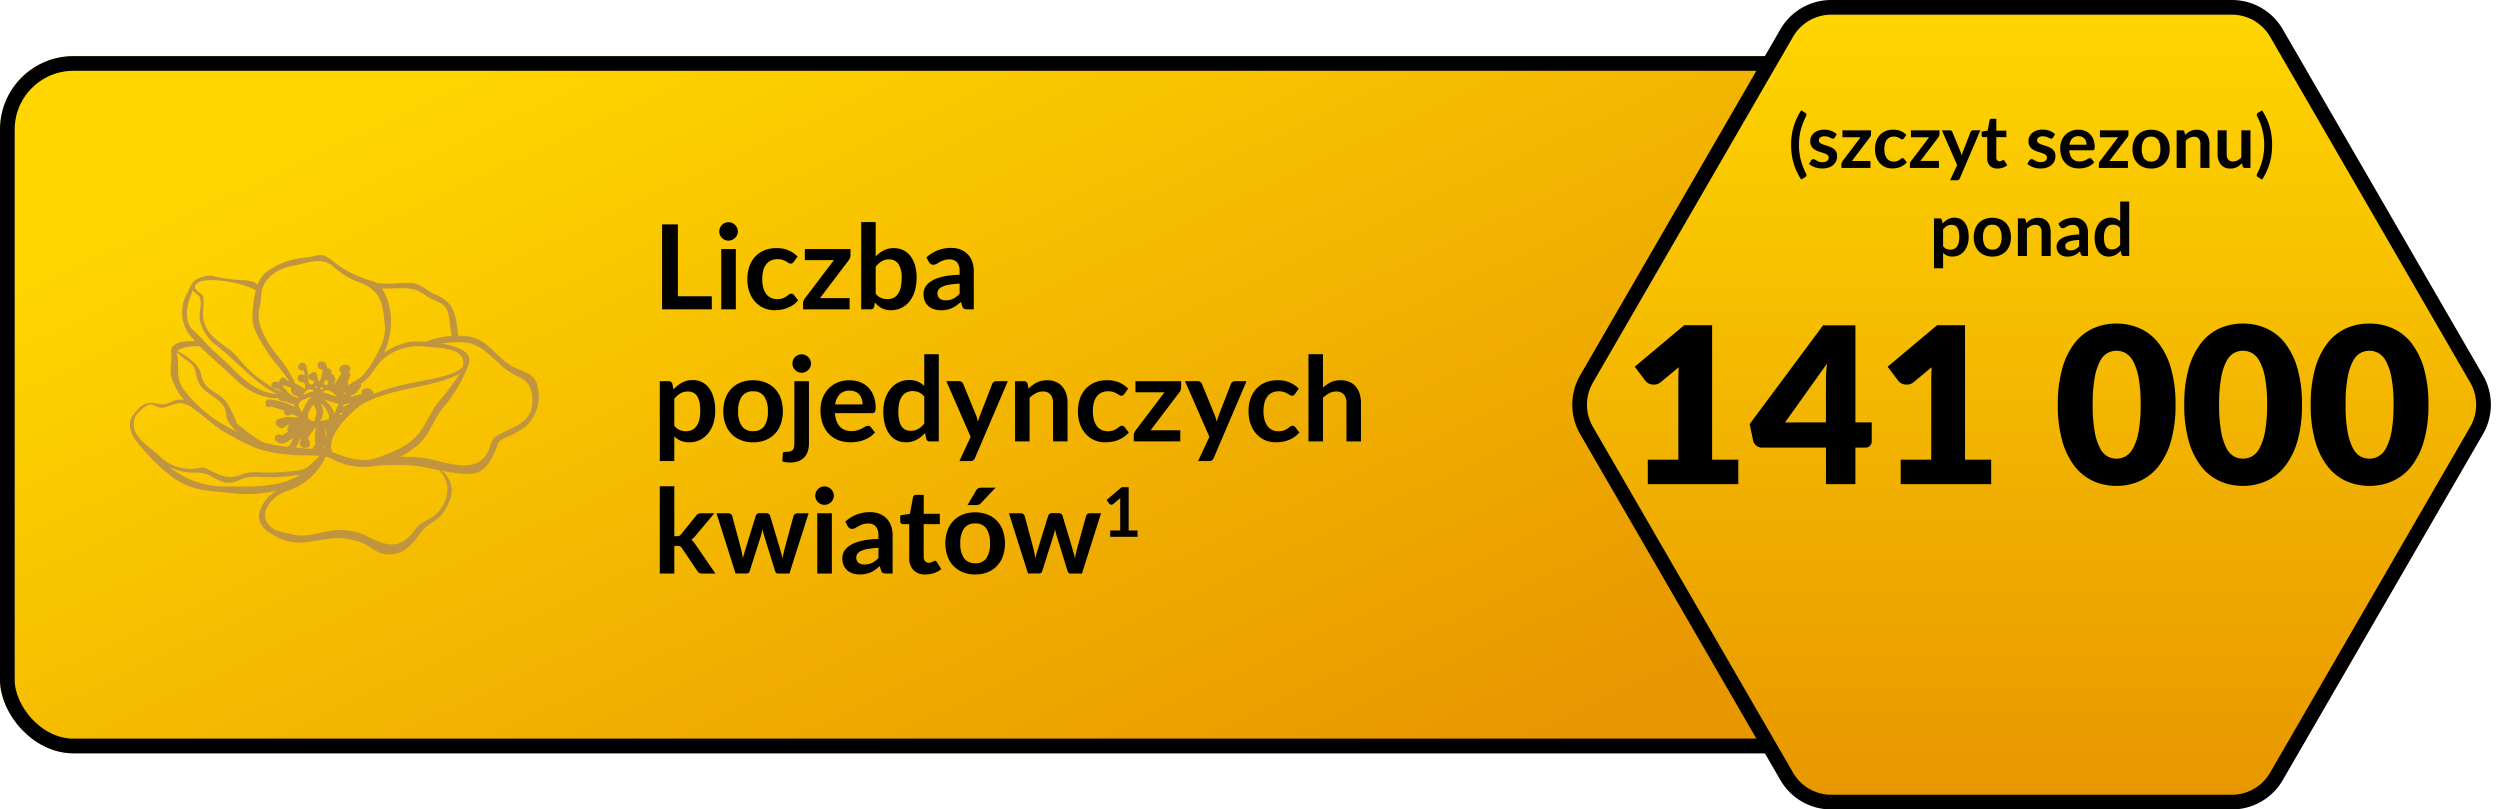
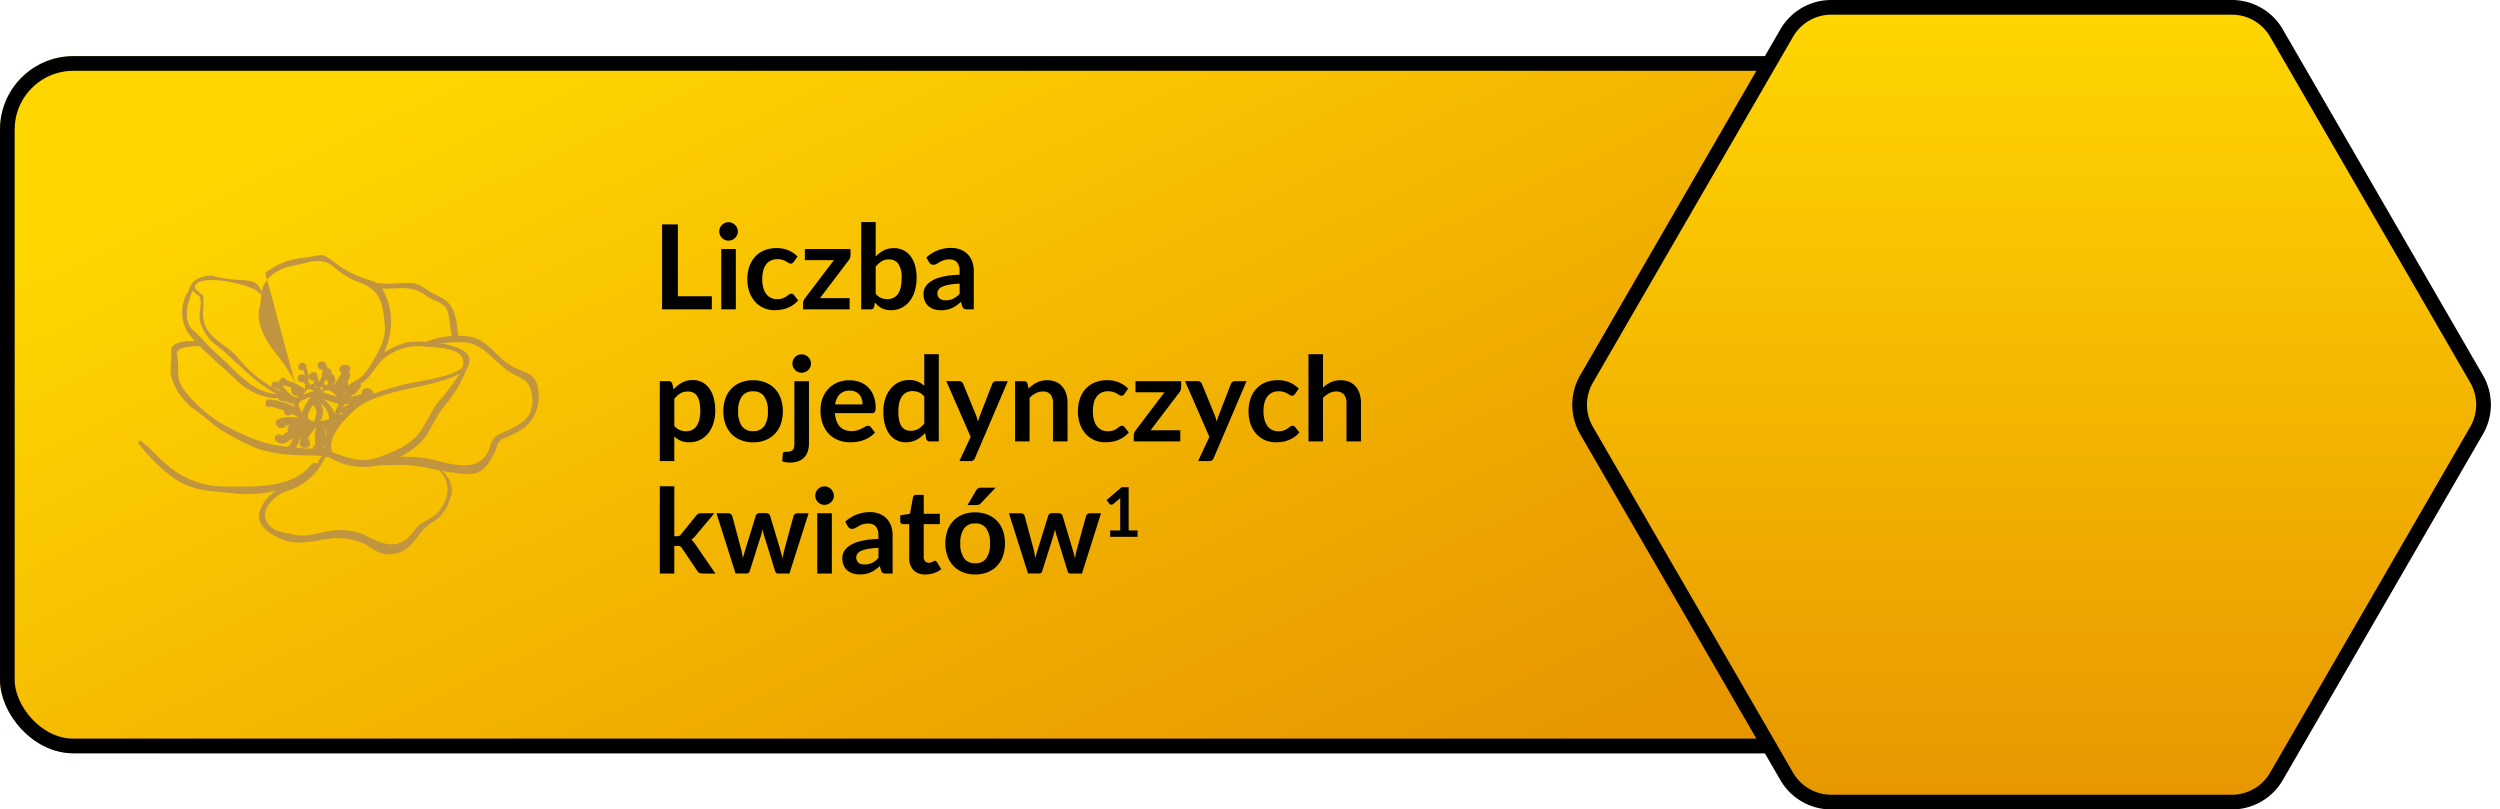
<svg xmlns="http://www.w3.org/2000/svg" width="340.657" height="110.296" viewBox="0 0 340.657 110.296">
  <linearGradient id="a" x1=".101" x2=".921" y1=".182" y2=".781" gradientUnits="objectBoundingBox">
    <stop offset="0" stop-color="#ffd600" />
    <stop offset="1" stop-color="#e79600" />
  </linearGradient>
  <linearGradient id="b" x1=".5" x2=".5" y1="0" y2="1" href="#a" />
  <clipPath id="c">
    <path d="M0 0h55.679v40.773H0z" />
  </clipPath>
  <g fill="url(#a)" stroke="#000" stroke-width="2" transform="translate(0 7.648)">
    <rect width="276" height="95" stroke="none" rx="10" />
    <rect width="274" height="93" x="1" y="1" fill="none" rx="9" />
  </g>
  <path d="M96.994 40.372v1.776h-6.776V30.58h2.152v9.792zm3.272-6.432v8.208h-1.984V33.94zm.272-2.392a1.1 1.1 0 0 1-.1.48 1.3 1.3 0 0 1-.68.66 1.2 1.2 0 0 1-.5.1 1.2 1.2 0 0 1-.484-.1 1.3 1.3 0 0 1-.4-.268 1.3 1.3 0 0 1-.264-.392 1.2 1.2 0 0 1-.1-.48 1.2 1.2 0 0 1 .1-.5 1.25 1.25 0 0 1 .664-.668 1.2 1.2 0 0 1 .484-.1 1.2 1.2 0 0 1 .5.1 1.3 1.3 0 0 1 .4.268 1.3 1.3 0 0 1 .276.4 1.2 1.2 0 0 1 .104.5m7.624 4.128a1 1 0 0 1-.172.176.4.4 0 0 1-.244.064.54.54 0 0 1-.3-.092q-.144-.092-.344-.208a2.6 2.6 0 0 0-.472-.208 2.2 2.2 0 0 0-.684-.092 2.1 2.1 0 0 0-.912.188 1.7 1.7 0 0 0-.652.54 2.4 2.4 0 0 0-.388.852 4.6 4.6 0 0 0-.128 1.132 4.4 4.4 0 0 0 .14 1.168 2.5 2.5 0 0 0 .4.86 1.74 1.74 0 0 0 .64.528 1.94 1.94 0 0 0 .848.18 2.1 2.1 0 0 0 .764-.116 2.4 2.4 0 0 0 .492-.256q.2-.14.348-.256a.53.53 0 0 1 .332-.116.4.4 0 0 1 .36.184l.568.72a3.6 3.6 0 0 1-.712.644 4 4 0 0 1-.8.416 4 4 0 0 1-.848.22 6 6 0 0 1-.868.064 3.6 3.6 0 0 1-1.432-.284 3.4 3.4 0 0 1-1.168-.828 4 4 0 0 1-.8-1.332 5.2 5.2 0 0 1-.292-1.8 5.2 5.2 0 0 1 .26-1.676 3.8 3.8 0 0 1 .764-1.336 3.5 3.5 0 0 1 1.248-.884 4.3 4.3 0 0 1 1.712-.32 4.1 4.1 0 0 1 1.612.3 3.9 3.9 0 0 1 1.244.848zm7.728-.92a1.2 1.2 0 0 1-.072.408.9.9 0 0 1-.192.328l-3.896 5.136h4.04v1.52h-6.34v-.824a1 1 0 0 1 .064-.324 1.3 1.3 0 0 1 .192-.356l3.944-5.196h-3.96V33.94h6.22zm3.432 5.264a1.95 1.95 0 0 0 .732.576 2.1 2.1 0 0 0 .836.168 2 2 0 0 0 .82-.164 1.56 1.56 0 0 0 .62-.512 2.5 2.5 0 0 0 .392-.888 5.4 5.4 0 0 0 .136-1.292 3.33 3.33 0 0 0-.448-1.96 1.5 1.5 0 0 0-1.288-.6 1.86 1.86 0 0 0-.992.26 3.3 3.3 0 0 0-.808.732zm0-5.072a4.1 4.1 0 0 1 1.1-.828 3 3 0 0 1 1.38-.308 2.9 2.9 0 0 1 1.284.28 2.75 2.75 0 0 1 .976.8 3.8 3.8 0 0 1 .62 1.268 6 6 0 0 1 .216 1.672 6.2 6.2 0 0 1-.248 1.816 4.2 4.2 0 0 1-.708 1.4 3.16 3.16 0 0 1-2.548 1.22 3 3 0 0 1-.7-.076 2.6 2.6 0 0 1-.576-.212 2.3 2.3 0 0 1-.484-.332 4 4 0 0 1-.42-.436l-.088.552a.5.5 0 0 1-.164.3.5.5 0 0 1-.312.084h-1.3V30.26h1.976zm11.44 3.7a11 11 0 0 0-1.44.148 3.8 3.8 0 0 0-.936.276 1.23 1.23 0 0 0-.5.392.97.97 0 0 0 .156 1.232 1.34 1.34 0 0 0 .8.224 2.35 2.35 0 0 0 1.052-.22 3.1 3.1 0 0 0 .868-.668zm-4.532-3.564a4.87 4.87 0 0 1 3.408-1.3 3.3 3.3 0 0 1 1.292.24 2.7 2.7 0 0 1 .96.656 2.8 2.8 0 0 1 .6 1 3.9 3.9 0 0 1 .2 1.28v5.188h-.9a.9.9 0 0 1-.432-.084.58.58 0 0 1-.24-.34l-.176-.592a7 7 0 0 1-.608.492 3.6 3.6 0 0 1-.616.356 3.3 3.3 0 0 1-.684.22 4 4 0 0 1-.8.076 3.2 3.2 0 0 1-.96-.14 2.1 2.1 0 0 1-.76-.42 1.9 1.9 0 0 1-.5-.7 2.5 2.5 0 0 1-.176-.968 2 2 0 0 1 .1-.62 1.8 1.8 0 0 1 .34-.588 2.8 2.8 0 0 1 .612-.528 4 4 0 0 1 .924-.432 8 8 0 0 1 1.276-.3 13 13 0 0 1 1.664-.14v-.48a1.8 1.8 0 0 0-.344-1.212 1.29 1.29 0 0 0-1.016-.4 2.4 2.4 0 0 0-.8.112 3.3 3.3 0 0 0-.556.252l-.436.252a.86.86 0 0 1-.436.112.57.57 0 0 1-.352-.108.9.9 0 0 1-.232-.252zM91.882 58.02a1.95 1.95 0 0 0 .732.576 2.2 2.2 0 0 0 .86.168 1.9 1.9 0 0 0 .808-.168 1.6 1.6 0 0 0 .612-.512 2.5 2.5 0 0 0 .388-.868 5 5 0 0 0 .136-1.236 5.5 5.5 0 0 0-.116-1.22 2.4 2.4 0 0 0-.332-.812 1.3 1.3 0 0 0-.524-.456 1.6 1.6 0 0 0-.7-.144 2 2 0 0 0-1.048.26 3.2 3.2 0 0 0-.816.732zm-.1-4.96a4.3 4.3 0 0 1 1.144-.92 3.1 3.1 0 0 1 1.5-.352 2.7 2.7 0 0 1 1.228.28 2.76 2.76 0 0 1 .96.812 3.9 3.9 0 0 1 .624 1.312 6.6 6.6 0 0 1 .22 1.788 5.6 5.6 0 0 1-.248 1.7 4.2 4.2 0 0 1-.708 1.36 3.3 3.3 0 0 1-1.112.9 3.24 3.24 0 0 1-1.46.328 2.9 2.9 0 0 1-1.176-.212 2.9 2.9 0 0 1-.872-.588v3.36h-1.976V51.94h1.208a.485.485 0 0 1 .5.36zm10.848-1.248a4.5 4.5 0 0 1 1.66.3 3.6 3.6 0 0 1 1.28.84 3.7 3.7 0 0 1 .82 1.328 5.5 5.5 0 0 1 0 3.512 3.8 3.8 0 0 1-.82 1.336 3.6 3.6 0 0 1-1.28.848 4.5 4.5 0 0 1-1.66.3 4.5 4.5 0 0 1-1.672-.3 3.6 3.6 0 0 1-1.284-.848 3.8 3.8 0 0 1-.824-1.336 5.43 5.43 0 0 1 0-3.512 3.7 3.7 0 0 1 .82-1.332 3.6 3.6 0 0 1 1.284-.84 4.5 4.5 0 0 1 1.676-.296m0 6.936a1.74 1.74 0 0 0 1.516-.688 3.45 3.45 0 0 0 .484-2.012 3.5 3.5 0 0 0-.492-2.024 1.73 1.73 0 0 0-1.516-.7 1.77 1.77 0 0 0-1.54.7 3.45 3.45 0 0 0-.5 2.02 3.4 3.4 0 0 0 .5 2.012 1.77 1.77 0 0 0 1.548.692m7.6-6.808v8.488a3.5 3.5 0 0 1-.14 1.008 2.2 2.2 0 0 1-.448.828 2.1 2.1 0 0 1-.808.56 3.2 3.2 0 0 1-1.22.2 3.5 3.5 0 0 1-.52-.036 3.3 3.3 0 0 1-.5-.116l.072-1.064a.24.24 0 0 1 .128-.2 1.2 1.2 0 0 1 .4-.044 1.8 1.8 0 0 0 .5-.06.7.7 0 0 0 .324-.192.8.8 0 0 0 .172-.348 2.3 2.3 0 0 0 .052-.536V51.94zm.272-2.392a1.1 1.1 0 0 1-.1.48 1.3 1.3 0 0 1-.684.66 1.3 1.3 0 0 1-.5.1 1.2 1.2 0 0 1-.48-.1 1.3 1.3 0 0 1-.66-.66 1.2 1.2 0 0 1-.1-.48 1.2 1.2 0 0 1 .1-.5 1.3 1.3 0 0 1 .268-.4 1.3 1.3 0 0 1 .392-.268 1.2 1.2 0 0 1 .48-.1 1.3 1.3 0 0 1 .5.1 1.3 1.3 0 0 1 .408.268 1.3 1.3 0 0 1 .276.4 1.2 1.2 0 0 1 .104.5zm7.032 5.552a2.4 2.4 0 0 0-.108-.724 1.7 1.7 0 0 0-.324-.6 1.5 1.5 0 0 0-.548-.4 1.9 1.9 0 0 0-.772-.148 1.83 1.83 0 0 0-1.348.488 2.4 2.4 0 0 0-.628 1.384zm-3.764 1.192a3.9 3.9 0 0 0 .224 1.092 2.2 2.2 0 0 0 .464.76 1.8 1.8 0 0 0 .684.448 2.5 2.5 0 0 0 .876.148 2.7 2.7 0 0 0 .828-.112 4 4 0 0 0 .608-.248q.26-.136.456-.248a.77.77 0 0 1 .38-.112.41.41 0 0 1 .368.184l.568.72a3.3 3.3 0 0 1-.736.644 4 4 0 0 1-.852.416 4.7 4.7 0 0 1-.9.22 6.5 6.5 0 0 1-.892.064 4.4 4.4 0 0 1-1.592-.284 3.6 3.6 0 0 1-1.284-.836 3.9 3.9 0 0 1-.856-1.376 5.3 5.3 0 0 1-.312-1.9 4.5 4.5 0 0 1 .272-1.58 3.8 3.8 0 0 1 .78-1.288 3.7 3.7 0 0 1 1.24-.868 4.1 4.1 0 0 1 1.652-.32 4 4 0 0 1 1.432.248 3.1 3.1 0 0 1 1.128.724 3.4 3.4 0 0 1 .74 1.168 4.4 4.4 0 0 1 .268 1.58 1.3 1.3 0 0 1-.1.6.4.4 0 0 1-.368.156zm12.176-2.256a1.95 1.95 0 0 0-.732-.576 2.2 2.2 0 0 0-.852-.168 1.9 1.9 0 0 0-.808.168 1.6 1.6 0 0 0-.616.508 2.4 2.4 0 0 0-.392.864 5 5 0 0 0-.136 1.236 5.5 5.5 0 0 0 .116 1.22 2.4 2.4 0 0 0 .332.816 1.26 1.26 0 0 0 .528.456 1.7 1.7 0 0 0 .7.14 2 2 0 0 0 1.044-.252 3.1 3.1 0 0 0 .816-.728zm1.976-5.776v11.888h-1.208a.465.465 0 0 1-.5-.36l-.168-.792a4.1 4.1 0 0 1-1.14.92 3.1 3.1 0 0 1-1.5.352 2.7 2.7 0 0 1-1.232-.28 2.75 2.75 0 0 1-.964-.812 3.9 3.9 0 0 1-.624-1.316 6.7 6.7 0 0 1-.22-1.792 5.6 5.6 0 0 1 .248-1.7 4.1 4.1 0 0 1 .712-1.36 3.3 3.3 0 0 1 1.112-.9 3.2 3.2 0 0 1 1.456-.324 2.9 2.9 0 0 1 1.176.216 3 3 0 0 1 .872.584V48.26zm9.408 3.68-4.472 10.464a.76.76 0 0 1-.228.316.7.7 0 0 1-.428.108h-1.472l1.536-3.3-3.32-7.592h1.736a.55.55 0 0 1 .364.112.7.7 0 0 1 .2.256l1.744 4.256a4 4 0 0 1 .148.432q.06.216.116.44l.144-.444q.072-.22.16-.436l1.648-4.248a.6.6 0 0 1 .212-.264.56.56 0 0 1 .332-.1zm2.832 1.008a5 5 0 0 1 .524-.46 3.3 3.3 0 0 1 .584-.36 3.3 3.3 0 0 1 .66-.232 3.3 3.3 0 0 1 .768-.084 2.9 2.9 0 0 1 1.192.228 2.36 2.36 0 0 1 .868.64 2.8 2.8 0 0 1 .528.984 4.2 4.2 0 0 1 .18 1.26v5.224h-1.976v-5.224a1.77 1.77 0 0 0-.344-1.164 1.29 1.29 0 0 0-1.048-.412 2.06 2.06 0 0 0-.96.232 3.4 3.4 0 0 0-.848.632v5.936h-1.976V51.94h1.208a.485.485 0 0 1 .5.36zm13.056.728a1 1 0 0 1-.172.176.4.4 0 0 1-.244.064.54.54 0 0 1-.3-.092q-.144-.092-.344-.208a2.6 2.6 0 0 0-.476-.208 2.2 2.2 0 0 0-.684-.092 2.1 2.1 0 0 0-.912.188 1.7 1.7 0 0 0-.652.54 2.4 2.4 0 0 0-.388.852 4.6 4.6 0 0 0-.128 1.132 4.4 4.4 0 0 0 .14 1.168 2.5 2.5 0 0 0 .4.86 1.74 1.74 0 0 0 .64.528 1.94 1.94 0 0 0 .848.18 2.1 2.1 0 0 0 .764-.116 2.4 2.4 0 0 0 .492-.256q.2-.14.348-.256a.53.53 0 0 1 .332-.116.4.4 0 0 1 .36.184l.568.72a3.6 3.6 0 0 1-.712.644 4 4 0 0 1-.8.416 4 4 0 0 1-.848.22 6 6 0 0 1-.868.064 3.6 3.6 0 0 1-1.432-.284 3.4 3.4 0 0 1-1.176-.828 4 4 0 0 1-.8-1.332 5.2 5.2 0 0 1-.292-1.8 5.2 5.2 0 0 1 .26-1.676 3.8 3.8 0 0 1 .764-1.336 3.5 3.5 0 0 1 1.248-.884 4.3 4.3 0 0 1 1.712-.32 4.1 4.1 0 0 1 1.612.3 3.9 3.9 0 0 1 1.244.848zm7.728-.92a1.2 1.2 0 0 1-.072.408.9.9 0 0 1-.192.328l-3.9 5.136h4.048v1.52h-6.34v-.824a1 1 0 0 1 .064-.324 1.3 1.3 0 0 1 .192-.356l3.936-5.196h-3.96V51.94h6.224zm8.912-.816-4.472 10.464a.76.76 0 0 1-.228.316.7.7 0 0 1-.428.108h-1.472l1.536-3.3-3.32-7.592h1.736a.55.55 0 0 1 .364.112.7.7 0 0 1 .2.256l1.744 4.256a4 4 0 0 1 .148.432q.06.216.116.44l.144-.444q.072-.22.16-.436l1.644-4.244a.6.6 0 0 1 .212-.264.56.56 0 0 1 .332-.1zm6.608 1.736a1 1 0 0 1-.172.176.4.4 0 0 1-.244.064.54.54 0 0 1-.3-.092q-.144-.092-.344-.208a2.6 2.6 0 0 0-.476-.208 2.2 2.2 0 0 0-.684-.092 2.1 2.1 0 0 0-.912.188 1.7 1.7 0 0 0-.652.54 2.4 2.4 0 0 0-.388.852 4.6 4.6 0 0 0-.128 1.132 4.4 4.4 0 0 0 .14 1.168 2.5 2.5 0 0 0 .4.86 1.74 1.74 0 0 0 .64.528 1.94 1.94 0 0 0 .848.18 2.1 2.1 0 0 0 .764-.116 2.4 2.4 0 0 0 .492-.256q.2-.14.348-.256a.53.53 0 0 1 .332-.116.4.4 0 0 1 .36.184l.568.72a3.6 3.6 0 0 1-.712.644 4 4 0 0 1-.8.416 4 4 0 0 1-.848.22 6 6 0 0 1-.868.064 3.6 3.6 0 0 1-1.432-.284 3.4 3.4 0 0 1-1.176-.828 4 4 0 0 1-.8-1.332 5.2 5.2 0 0 1-.292-1.8 5.2 5.2 0 0 1 .26-1.676 3.8 3.8 0 0 1 .764-1.336 3.5 3.5 0 0 1 1.248-.884 4.3 4.3 0 0 1 1.712-.32 4.1 4.1 0 0 1 1.612.3 3.9 3.9 0 0 1 1.244.848zm3.808-.856a4.3 4.3 0 0 1 1.056-.728 3.06 3.06 0 0 1 1.352-.28 2.9 2.9 0 0 1 1.192.228 2.36 2.36 0 0 1 .868.64 2.8 2.8 0 0 1 .528.984 4.2 4.2 0 0 1 .18 1.26v5.224h-1.976v-5.224a1.77 1.77 0 0 0-.344-1.164 1.29 1.29 0 0 0-1.048-.412 2.06 2.06 0 0 0-.96.232 3.4 3.4 0 0 0-.848.632v5.936h-1.976V48.26h1.976zM91.882 66.26v6.808h.368a.8.8 0 0 0 .316-.052.65.65 0 0 0 .236-.212l2.04-2.52a.9.9 0 0 1 .288-.256.8.8 0 0 1 .4-.088h1.808l-2.552 3.048a2.1 2.1 0 0 1-.592.552 1.6 1.6 0 0 1 .3.28 4 4 0 0 1 .252.344l2.736 3.984h-1.784a1 1 0 0 1-.4-.076.62.62 0 0 1-.28-.276l-2.1-3.112a.6.6 0 0 0-.232-.24.9.9 0 0 0-.36-.056h-.444v3.76h-1.976V66.26zm18.3 3.68-2.612 8.208h-1.584q-.272 0-.376-.352l-1.472-4.748q-.072-.24-.132-.476t-.1-.476q-.048.24-.108.484t-.132.484l-1.5 4.728a.414.414 0 0 1-.424.352h-1.512l-2.6-8.204h1.576a.64.64 0 0 1 .368.1.5.5 0 0 1 .2.264l1.176 4.384q.088.36.156.7t.116.688q.088-.344.188-.688t.212-.7l1.36-4.4a.5.5 0 0 1 .188-.264.55.55 0 0 1 .34-.1h.872a.6.6 0 0 1 .356.1.5.5 0 0 1 .2.264l1.32 4.4q.1.36.2.708t.18.692a13 13 0 0 1 .3-1.4l1.192-4.38a.54.54 0 0 1 .2-.264.57.57 0 0 1 .344-.1zm3.168 0v8.208h-1.988V69.94zm.272-2.392a1.1 1.1 0 0 1-.1.48 1.3 1.3 0 0 1-.68.66 1.2 1.2 0 0 1-.5.1 1.2 1.2 0 0 1-.484-.1 1.3 1.3 0 0 1-.4-.268 1.3 1.3 0 0 1-.268-.392 1.2 1.2 0 0 1-.1-.48 1.2 1.2 0 0 1 .1-.5 1.25 1.25 0 0 1 .664-.668 1.2 1.2 0 0 1 .484-.1 1.2 1.2 0 0 1 .5.1 1.3 1.3 0 0 1 .4.268 1.3 1.3 0 0 1 .276.4 1.2 1.2 0 0 1 .104.5zm6.08 7.1a11 11 0 0 0-1.44.148 3.8 3.8 0 0 0-.936.276 1.23 1.23 0 0 0-.5.392.97.97 0 0 0 .156 1.232 1.34 1.34 0 0 0 .8.224 2.35 2.35 0 0 0 1.052-.22 3.1 3.1 0 0 0 .868-.668zm-4.528-3.56a4.87 4.87 0 0 1 3.408-1.3 3.3 3.3 0 0 1 1.288.236 2.7 2.7 0 0 1 .96.656 2.8 2.8 0 0 1 .6 1 3.9 3.9 0 0 1 .2 1.28v5.188h-.9a.9.9 0 0 1-.432-.084.58.58 0 0 1-.24-.34l-.176-.592a7 7 0 0 1-.608.492 3.6 3.6 0 0 1-.616.356 3.3 3.3 0 0 1-.684.22 4 4 0 0 1-.8.076 3.2 3.2 0 0 1-.96-.14 2.1 2.1 0 0 1-.76-.42 1.9 1.9 0 0 1-.5-.7 2.5 2.5 0 0 1-.176-.968 2 2 0 0 1 .1-.62 1.8 1.8 0 0 1 .34-.588 2.8 2.8 0 0 1 .612-.528 4 4 0 0 1 .924-.432 8 8 0 0 1 1.276-.3 13 13 0 0 1 1.664-.14v-.48a1.8 1.8 0 0 0-.352-1.22 1.29 1.29 0 0 0-1.016-.4 2.4 2.4 0 0 0-.8.112 3.3 3.3 0 0 0-.556.252l-.436.252a.86.86 0 0 1-.436.112.57.57 0 0 1-.352-.108.9.9 0 0 1-.232-.252zm10.936 7.192a2.16 2.16 0 0 1-1.644-.6 2.33 2.33 0 0 1-.572-1.668V71.42h-.84a.4.4 0 0 1-.272-.1.4.4 0 0 1-.112-.312v-.784l1.32-.216.416-2.24a.44.44 0 0 1 .152-.248.45.45 0 0 1 .288-.088h1.024v2.584h2.192v1.408h-2.196v4.444a.88.88 0 0 0 .188.6.65.65 0 0 0 .516.216 1 1 0 0 0 .308-.044 2 2 0 0 0 .216-.092q.092-.048.164-.092a.3.3 0 0 1 .144-.044.23.23 0 0 1 .144.044.7.7 0 0 1 .12.132l.592.96a3 3 0 0 1-.992.544 3.7 3.7 0 0 1-1.16.184zm6.784-8.464a4.5 4.5 0 0 1 1.66.3 3.6 3.6 0 0 1 1.28.84 3.7 3.7 0 0 1 .82 1.328 5.5 5.5 0 0 1 0 3.512 3.8 3.8 0 0 1-.82 1.336 3.6 3.6 0 0 1-1.28.848 4.5 4.5 0 0 1-1.66.3 4.5 4.5 0 0 1-1.672-.3 3.6 3.6 0 0 1-1.292-.856 3.8 3.8 0 0 1-.824-1.336 5.43 5.43 0 0 1 0-3.512 3.7 3.7 0 0 1 .824-1.328 3.6 3.6 0 0 1 1.284-.84 4.5 4.5 0 0 1 1.676-.296zm0 6.936a1.74 1.74 0 0 0 1.516-.688 3.45 3.45 0 0 0 .492-2.016 3.5 3.5 0 0 0-.492-2.024 1.73 1.73 0 0 0-1.516-.7 1.77 1.77 0 0 0-1.54.7 3.45 3.45 0 0 0-.5 2.02 3.4 3.4 0 0 0 .5 2.012 1.77 1.77 0 0 0 1.536.692zm2.768-10.3-1.976 2.088a.9.9 0 0 1-.292.22.9.9 0 0 1-.364.06h-1.188l1.136-1.944a.9.9 0 0 1 .28-.316.86.86 0 0 1 .48-.108zm14.368 3.488-2.6 8.208h-1.588q-.272 0-.376-.352l-1.472-4.748q-.072-.24-.132-.476t-.1-.476q-.048.24-.108.484t-.132.484l-1.5 4.728a.414.414 0 0 1-.424.352h-1.52l-2.6-8.208h1.576a.64.64 0 0 1 .368.1.5.5 0 0 1 .2.264l1.176 4.384q.088.36.156.7t.116.688q.088-.344.188-.688t.212-.7l1.36-4.4a.5.5 0 0 1 .188-.264.55.55 0 0 1 .34-.1h.872a.6.6 0 0 1 .356.1.5.5 0 0 1 .2.264l1.32 4.4q.1.36.2.708t.18.692a13 13 0 0 1 .3-1.4l1.208-4.384a.54.54 0 0 1 .2-.264.57.57 0 0 1 .344-.1zm4.974 2.345v.863h-3.729v-.863h1.367v-3.937q0-.233.014-.481l-.971.812a.4.4 0 0 1-.166.082.4.4 0 0 1-.154 0 .4.4 0 0 1-.128-.049.3.3 0 0 1-.084-.077l-.364-.5 2.058-1.75h.947v5.894z" />
  <g fill="url(#b)" transform="translate(213)">
    <path d="M91.13 109.296H36.528a7.02 7.02 0 0 1-6.059-3.494L3.184 58.654a7.02 7.02 0 0 1 0-7.012L30.47 4.494A7.02 7.02 0 0 1 36.528 1H91.13a7.02 7.02 0 0 1 6.058 3.494l27.285 47.148a7.02 7.02 0 0 1 0 7.012l-27.285 47.148a7.02 7.02 0 0 1-6.058 3.494" />
    <path fill="#000" d="M36.528 2a6.02 6.02 0 0 0-5.193 2.995L4.05 52.143a6.02 6.02 0 0 0 0 6.01l27.285 47.148a6.02 6.02 0 0 0 5.193 2.995H91.13a6.02 6.02 0 0 0 5.193-2.995l27.284-47.148a6.02 6.02 0 0 0 0-6.01L96.323 4.995A6.02 6.02 0 0 0 91.13 2zm0-2H91.13a8 8 0 0 1 6.924 3.993l27.284 47.148a8 8 0 0 1 0 8.014l-27.284 47.148a8 8 0 0 1-6.924 3.993H36.528a8 8 0 0 1-6.924-3.993L2.319 59.155a8 8 0 0 1 0-8.014L29.604 3.993A8 8 0 0 1 36.528 0" />
  </g>
-   <path d="M245.131 19.751a8.36 8.36 0 0 0 .965 3.895.5.5 0 0 1 .057.177.3.3 0 0 1-.012.135.3.3 0 0 1-.062.1.5.5 0 0 1-.092.073l-.55.335a9 9 0 0 1-.63-1.145 8.2 8.2 0 0 1-.668-2.345 9.7 9.7 0 0 1 0-2.453 8 8 0 0 1 .243-1.187 8 8 0 0 1 .425-1.158 9 9 0 0 1 .624-1.142l.55.33a.5.5 0 0 1 .092.072.3.3 0 0 1 .063.1.3.3 0 0 1 .012.135.6.6 0 0 1-.057.182 8.2 8.2 0 0 0-.715 1.867 8.3 8.3 0 0 0-.245 2.029m4.87-1a.3.3 0 0 1-.1.113.3.3 0 0 1-.14.033.44.44 0 0 1-.193-.05l-.237-.113a2 2 0 0 0-.308-.113 1.5 1.5 0 0 0-.408-.05.94.94 0 0 0-.573.155.48.48 0 0 0-.207.4.4.4 0 0 0 .107.278 1 1 0 0 0 .285.2 3 3 0 0 0 .4.152q.225.067.458.147t.457.183a1.6 1.6 0 0 1 .4.26 1.15 1.15 0 0 1 .392.908 1.7 1.7 0 0 1-.132.682 1.5 1.5 0 0 1-.392.54 1.9 1.9 0 0 1-.643.355 3 3 0 0 1-1.4.08 3 3 0 0 1-.486-.125 2.7 2.7 0 0 1-.43-.2 2 2 0 0 1-.347-.25l.285-.47a.4.4 0 0 1 .13-.13.36.36 0 0 1 .19-.045.4.4 0 0 1 .217.065q.1.065.238.14a2 2 0 0 0 .317.14 1.4 1.4 0 0 0 .463.065 1.2 1.2 0 0 0 .378-.052.8.8 0 0 0 .26-.138.5.5 0 0 0 .15-.2.6.6 0 0 0 .048-.233.42.42 0 0 0-.107-.3 1 1 0 0 0-.285-.2 3 3 0 0 0-.4-.153q-.227-.068-.465-.148a4 4 0 0 1-.465-.187 1.6 1.6 0 0 1-.4-.273 1.2 1.2 0 0 1-.285-.4 1.4 1.4 0 0 1-.108-.58 1.5 1.5 0 0 1 .125-.6 1.4 1.4 0 0 1 .368-.5 1.8 1.8 0 0 1 .605-.34 2.5 2.5 0 0 1 .838-.128 2.6 2.6 0 0 1 .965.175 2.2 2.2 0 0 1 .725.46zm4.95-.49a.8.8 0 0 1-.045.255.6.6 0 0 1-.12.205l-2.437 3.215h2.525v.95h-3.96v-.515a.7.7 0 0 1 .04-.2.8.8 0 0 1 .12-.222l2.457-3.248h-2.472v-.945h3.89zm4.5.575a.6.6 0 0 1-.108.11.25.25 0 0 1-.152.04.34.34 0 0 1-.185-.057q-.09-.058-.215-.13a1.6 1.6 0 0 0-.3-.13 1.4 1.4 0 0 0-.427-.058 1.3 1.3 0 0 0-.57.117 1.1 1.1 0 0 0-.408.338 1.5 1.5 0 0 0-.243.533 3 3 0 0 0-.08.707 2.8 2.8 0 0 0 .088.73 1.6 1.6 0 0 0 .253.538 1.1 1.1 0 0 0 .4.33 1.2 1.2 0 0 0 .53.113 1.3 1.3 0 0 0 .478-.073 1.5 1.5 0 0 0 .307-.16q.125-.088.217-.16a.33.33 0 0 1 .208-.073.25.25 0 0 1 .225.115l.355.45a2.2 2.2 0 0 1-.445.4 2.4 2.4 0 0 1-.5.26 2.5 2.5 0 0 1-.53.137 4 4 0 0 1-.543.04 2.3 2.3 0 0 1-.895-.177 2.1 2.1 0 0 1-.735-.517 2.5 2.5 0 0 1-.5-.832 3.2 3.2 0 0 1-.183-1.123 3.3 3.3 0 0 1 .162-1.048 2.4 2.4 0 0 1 .478-.835 2.2 2.2 0 0 1 .78-.552 2.7 2.7 0 0 1 1.07-.2 2.55 2.55 0 0 1 1.007.185 2.5 2.5 0 0 1 .778.53zm4.83-.575a.8.8 0 0 1-.045.255.6.6 0 0 1-.12.205l-2.435 3.21h2.525v.955h-3.96v-.515a.7.7 0 0 1 .04-.2.8.8 0 0 1 .12-.222l2.46-3.245h-2.475v-.948h3.89zm5.57-.51-2.795 6.54a.5.5 0 0 1-.143.2.44.44 0 0 1-.267.068h-.92l.96-2.06-2.083-4.743h1.085a.34.34 0 0 1 .228.07.45.45 0 0 1 .122.16l1.09 2.66a3 3 0 0 1 .092.27q.038.135.073.275l.09-.278q.045-.138.1-.273l1.03-2.655a.36.36 0 0 1 .132-.165.35.35 0 0 1 .207-.065zm2.325 5.21a1.35 1.35 0 0 1-1.035-.375 1.46 1.46 0 0 1-.358-1.043v-2.857h-.525a.24.24 0 0 1-.17-.065.25.25 0 0 1-.07-.2v-.49l.825-.135.26-1.4a.27.27 0 0 1 .1-.155.3.3 0 0 1 .18-.055h.64v1.615h1.37v.885h-1.37v2.78a.55.55 0 0 0 .118.375.4.4 0 0 0 .323.135.6.6 0 0 0 .192-.028 1 1 0 0 0 .13-.062q.058-.03.1-.057a.2.2 0 0 1 .09-.028.14.14 0 0 1 .09.028.4.4 0 0 1 .075.082l.37.6a1.9 1.9 0 0 1-.62.34 2.3 2.3 0 0 1-.722.115zm7.57-4.21a.3.3 0 0 1-.1.113.3.3 0 0 1-.14.033.44.44 0 0 1-.193-.05l-.237-.113a2 2 0 0 0-.308-.113 1.5 1.5 0 0 0-.408-.05.94.94 0 0 0-.573.155.48.48 0 0 0-.207.4.4.4 0 0 0 .107.278 1 1 0 0 0 .285.2 3 3 0 0 0 .4.152q.225.067.458.147t.457.183a1.6 1.6 0 0 1 .4.26 1.15 1.15 0 0 1 .392.908 1.7 1.7 0 0 1-.132.682 1.5 1.5 0 0 1-.392.54 1.9 1.9 0 0 1-.643.355 3 3 0 0 1-1.4.08 3 3 0 0 1-.485-.133 2.7 2.7 0 0 1-.43-.2 2 2 0 0 1-.347-.25l.285-.47a.4.4 0 0 1 .13-.13.36.36 0 0 1 .19-.045.4.4 0 0 1 .217.065q.1.065.238.14a2 2 0 0 0 .317.14 1.4 1.4 0 0 0 .463.065 1.2 1.2 0 0 0 .378-.052.8.8 0 0 0 .26-.138.5.5 0 0 0 .15-.2.6.6 0 0 0 .048-.233.42.42 0 0 0-.107-.3 1 1 0 0 0-.285-.2 3 3 0 0 0-.405-.153q-.227-.068-.465-.148a4 4 0 0 1-.465-.187 1.6 1.6 0 0 1-.4-.273 1.2 1.2 0 0 1-.285-.4 1.4 1.4 0 0 1-.108-.58 1.5 1.5 0 0 1 .125-.6 1.4 1.4 0 0 1 .368-.5 1.8 1.8 0 0 1 .605-.34 2.5 2.5 0 0 1 .838-.128 2.6 2.6 0 0 1 .965.175 2.2 2.2 0 0 1 .725.46zm4.57.975a1.5 1.5 0 0 0-.067-.453 1.1 1.1 0 0 0-.2-.372.94.94 0 0 0-.342-.253 1.2 1.2 0 0 0-.482-.092 1.14 1.14 0 0 0-.842.3 1.5 1.5 0 0 0-.393.865zm-2.355.745a2.4 2.4 0 0 0 .14.682 1.4 1.4 0 0 0 .29.475 1.1 1.1 0 0 0 .428.28 1.6 1.6 0 0 0 .547.092 1.7 1.7 0 0 0 .518-.07 2.4 2.4 0 0 0 .38-.155q.162-.085.285-.155a.5.5 0 0 1 .238-.07.26.26 0 0 1 .23.115l.355.45a2 2 0 0 1-.46.4 2.6 2.6 0 0 1-.532.26 3 3 0 0 1-.565.137 4 4 0 0 1-.557.04 2.7 2.7 0 0 1-1-.177 2.2 2.2 0 0 1-.8-.525 2.5 2.5 0 0 1-.535-.86 3.3 3.3 0 0 1-.195-1.187 2.8 2.8 0 0 1 .17-.988 2.4 2.4 0 0 1 .488-.8 2.3 2.3 0 0 1 .775-.543 2.55 2.55 0 0 1 1.033-.2 2.5 2.5 0 0 1 .9.155 1.95 1.95 0 0 1 .7.453 2.1 2.1 0 0 1 .463.73 2.7 2.7 0 0 1 .167.987.8.8 0 0 1-.06.378.25.25 0 0 1-.23.1zm8.07-2.205a.8.8 0 0 1-.045.255.6.6 0 0 1-.12.205l-2.435 3.21h2.525v.95h-3.96v-.515a.7.7 0 0 1 .04-.2.8.8 0 0 1 .12-.222l2.46-3.245h-2.475v-.948h3.89zm3.09-.59a2.8 2.8 0 0 1 1.037.185 2.3 2.3 0 0 1 .8.525 2.3 2.3 0 0 1 .512.83 3.2 3.2 0 0 1 .18 1.1 3.2 3.2 0 0 1-.18 1.1 2.4 2.4 0 0 1-.512.835 2.2 2.2 0 0 1-.8.53 2.8 2.8 0 0 1-1.037.185 2.8 2.8 0 0 1-1.045-.185 2.2 2.2 0 0 1-.8-.53 2.4 2.4 0 0 1-.515-.835 3.1 3.1 0 0 1-.182-1.1 3.1 3.1 0 0 1 .182-1.1 2.3 2.3 0 0 1 .515-.83 2.3 2.3 0 0 1 .8-.525 2.8 2.8 0 0 1 1.043-.185zm0 4.335a1.09 1.09 0 0 0 .947-.43 2.16 2.16 0 0 0 .307-1.26 2.2 2.2 0 0 0-.307-1.265 1.08 1.08 0 0 0-.947-.435 1.1 1.1 0 0 0-.963.437 2.16 2.16 0 0 0-.312 1.263 2.13 2.13 0 0 0 .313 1.258 1.11 1.11 0 0 0 .96.432zm4.63-3.625a3 3 0 0 1 .327-.287 2 2 0 0 1 .365-.225 2 2 0 0 1 .412-.145 2 2 0 0 1 .48-.053 1.8 1.8 0 0 1 .745.142 1.5 1.5 0 0 1 .542.4 1.8 1.8 0 0 1 .33.615 2.6 2.6 0 0 1 .113.788v3.265h-1.234v-3.265a1.1 1.1 0 0 0-.215-.728.8.8 0 0 0-.655-.257 1.3 1.3 0 0 0-.6.145 2.2 2.2 0 0 0-.53.395v3.71h-1.235v-5.13h.755a.3.3 0 0 1 .315.225zm8.905-.63v5.13h-.755a.29.29 0 0 1-.31-.225l-.085-.41a2.8 2.8 0 0 1-.7.517 1.9 1.9 0 0 1-.9.2 1.8 1.8 0 0 1-.742-.142 1.5 1.5 0 0 1-.542-.4 1.8 1.8 0 0 1-.333-.618 2.6 2.6 0 0 1-.113-.787v-3.265h1.235v3.26a1.1 1.1 0 0 0 .217.727.8.8 0 0 0 .652.257 1.3 1.3 0 0 0 .6-.142 2.1 2.1 0 0 0 .53-.392v-3.71zm1.875 2a8.4 8.4 0 0 0-.247-2.028 8 8 0 0 0-.712-1.867.5.5 0 0 1-.062-.182.3.3 0 0 1 .012-.135.3.3 0 0 1 .063-.1.4.4 0 0 1 .1-.072l.55-.33a9 9 0 0 1 .63 1.142 8 8 0 0 1 .425 1.158 8 8 0 0 1 .24 1.188 10 10 0 0 1 0 2.453 8 8 0 0 1-.24 1.185 8 8 0 0 1-.425 1.16 9 9 0 0 1-.63 1.145l-.55-.335a.4.4 0 0 1-.1-.073.3.3 0 0 1-.062-.1.3.3 0 0 1-.012-.135.5.5 0 0 1 .063-.177 8.2 8.2 0 0 0 .712-1.87 8.4 8.4 0 0 0 .245-2.032zm-43.76 13.8a1.2 1.2 0 0 0 .457.36 1.4 1.4 0 0 0 .537.1 1.2 1.2 0 0 0 .505-.1 1 1 0 0 0 .382-.32 1.6 1.6 0 0 0 .243-.542 3 3 0 0 0 .085-.772 3.4 3.4 0 0 0-.073-.763 1.5 1.5 0 0 0-.207-.507.8.8 0 0 0-.327-.285 1 1 0 0 0-.437-.09 1.25 1.25 0 0 0-.655.163 2 2 0 0 0-.51.457zm-.065-3.1a2.7 2.7 0 0 1 .715-.575 1.9 1.9 0 0 1 .94-.22 1.7 1.7 0 0 1 .768.175 1.7 1.7 0 0 1 .6.507 2.4 2.4 0 0 1 .39.82 4 4 0 0 1 .138 1.118 3.5 3.5 0 0 1-.155 1.065 2.6 2.6 0 0 1-.443.85 2.04 2.04 0 0 1-.695.563 2 2 0 0 1-.912.2 1.8 1.8 0 0 1-.735-.133 1.8 1.8 0 0 1-.545-.367v2.1h-1.241v-6.803h.755a.3.3 0 0 1 .315.225zm6.78-.78a2.8 2.8 0 0 1 1.038.185 2.3 2.3 0 0 1 .8.525 2.3 2.3 0 0 1 .513.83 3.44 3.44 0 0 1 0 2.195 2.4 2.4 0 0 1-.513.835 2.2 2.2 0 0 1-.8.53 2.8 2.8 0 0 1-1.038.185 2.8 2.8 0 0 1-1.045-.185 2.2 2.2 0 0 1-.8-.53 2.4 2.4 0 0 1-.515-.835 3.4 3.4 0 0 1 0-2.195 2.3 2.3 0 0 1 .515-.83 2.3 2.3 0 0 1 .8-.525 2.8 2.8 0 0 1 1.042-.185zm0 4.335a1.09 1.09 0 0 0 .948-.43 2.16 2.16 0 0 0 .308-1.26 2.2 2.2 0 0 0-.308-1.265 1.08 1.08 0 0 0-.948-.435 1.1 1.1 0 0 0-.962.438 2.16 2.16 0 0 0-.312 1.262 2.13 2.13 0 0 0 .313 1.257 1.11 1.11 0 0 0 .958.433zm4.63-3.625a3 3 0 0 1 .327-.288 2 2 0 0 1 .365-.225 2 2 0 0 1 .413-.145 2 2 0 0 1 .48-.052 1.8 1.8 0 0 1 .745.142 1.5 1.5 0 0 1 .542.4 1.8 1.8 0 0 1 .33.615 2.6 2.6 0 0 1 .113.788v3.265h-1.235v-3.265a1.1 1.1 0 0 0-.215-.728.8.8 0 0 0-.655-.257 1.3 1.3 0 0 0-.6.145 2.2 2.2 0 0 0-.53.4v3.705h-1.235v-5.13h.755a.3.3 0 0 1 .315.225zm7.195 2.31a7 7 0 0 0-.9.093 2.4 2.4 0 0 0-.585.173.77.77 0 0 0-.315.245.606.606 0 0 0 .1.77.83.83 0 0 0 .5.14 1.5 1.5 0 0 0 .657-.137 2 2 0 0 0 .543-.418zm-2.83-2.225a3.04 3.04 0 0 1 2.13-.81 2.1 2.1 0 0 1 .805.148 1.7 1.7 0 0 1 .6.41 1.8 1.8 0 0 1 .372.627 2.4 2.4 0 0 1 .128.8v3.24h-.56a.6.6 0 0 1-.27-.052.36.36 0 0 1-.15-.212l-.11-.37a5 5 0 0 1-.38.308 2.2 2.2 0 0 1-.385.222 2 2 0 0 1-.427.137 2.5 2.5 0 0 1-.5.048 2 2 0 0 1-.6-.087 1.3 1.3 0 0 1-.475-.263 1.2 1.2 0 0 1-.31-.435 1.5 1.5 0 0 1-.11-.6 1.2 1.2 0 0 1 .065-.388 1.1 1.1 0 0 1 .213-.368 1.8 1.8 0 0 1 .382-.33 2.5 2.5 0 0 1 .577-.27 5 5 0 0 1 .8-.187 8 8 0 0 1 1.04-.087v-.3a1.12 1.12 0 0 0-.22-.763.8.8 0 0 0-.635-.247 1.5 1.5 0 0 0-.5.07 2 2 0 0 0-.347.158l-.272.157a.54.54 0 0 1-.273.07.36.36 0 0 1-.22-.067.6.6 0 0 1-.145-.158zm8.415.6a1.2 1.2 0 0 0-.458-.36 1.35 1.35 0 0 0-.533-.1 1.2 1.2 0 0 0-.5.1 1 1 0 0 0-.385.318 1.5 1.5 0 0 0-.245.54 3 3 0 0 0-.085.773 3.4 3.4 0 0 0 .073.762 1.5 1.5 0 0 0 .207.51.8.8 0 0 0 .33.285 1.05 1.05 0 0 0 .435.087 1.26 1.26 0 0 0 .655-.16 2 2 0 0 0 .51-.455zm1.235-3.61v7.425h-.755a.29.29 0 0 1-.31-.225l-.1-.495a2.6 2.6 0 0 1-.713.575 1.9 1.9 0 0 1-.937.22 1.7 1.7 0 0 1-.77-.175 1.7 1.7 0 0 1-.6-.507 2.4 2.4 0 0 1-.39-.823 4.2 4.2 0 0 1-.137-1.12 3.5 3.5 0 0 1 .155-1.06 2.6 2.6 0 0 1 .445-.85 2.1 2.1 0 0 1 .695-.562 2 2 0 0 1 .91-.2 1.8 1.8 0 0 1 .735.135 1.9 1.9 0 0 1 .545.365v-2.7zm-53.266 35.178v3.327h-12.329v-3.327h4.159V51.725q0-.416.015-.839t.045-.854l-2.466 2.05a1.45 1.45 0 0 1-.646.3 1.8 1.8 0 0 1-.6 0 1.4 1.4 0 0 1-.505-.193 1.1 1.1 0 0 1-.327-.29l-1.457-1.927 6.744-5.659h3.8v18.326zm11.942-5.08v-5.641q0-.52.037-1.121t.111-1.255l-5.719 8.021zm6.239 0v2.585a.83.83 0 0 1-.891.847h-1.337v4.976h-4.01v-4.973h-8.7a1.25 1.25 0 0 1-.78-.267 1.14 1.14 0 0 1-.438-.668l-.475-2.273 10.006-13.458h4.4v13.234zm16.28 5.08v3.327h-12.329v-3.327h4.159V51.725q0-.416.015-.839t.045-.854l-2.466 2.05a1.45 1.45 0 0 1-.646.3 1.8 1.8 0 0 1-.6 0 1.4 1.4 0 0 1-.505-.193 1.1 1.1 0 0 1-.327-.29l-1.456-1.931 6.744-5.659h3.8v18.33zm25.118-7.5a17.6 17.6 0 0 1-.609 4.917 10.1 10.1 0 0 1-1.686 3.446 6.8 6.8 0 0 1-2.555 2.037 7.7 7.7 0 0 1-3.2.668 7.6 7.6 0 0 1-3.186-.668 6.8 6.8 0 0 1-2.533-2.035 10.1 10.1 0 0 1-1.671-3.446 17.8 17.8 0 0 1-.6-4.917 17.8 17.8 0 0 1 .6-4.917 10.1 10.1 0 0 1 1.67-3.445 6.7 6.7 0 0 1 2.533-2.028 7.65 7.65 0 0 1 3.186-.661 7.75 7.75 0 0 1 3.2.661 6.7 6.7 0 0 1 2.555 2.028 10.1 10.1 0 0 1 1.686 3.446 17.6 17.6 0 0 1 .609 4.914zm-4.753 0a19.6 19.6 0 0 0-.282-3.676 7.5 7.5 0 0 0-.75-2.25 2.7 2.7 0 0 0-1.062-1.121 2.6 2.6 0 0 0-1.2-.3 2.6 2.6 0 0 0-1.2.3 2.65 2.65 0 0 0-1.04 1.121 7.7 7.7 0 0 0-.728 2.25 20 20 0 0 0-.275 3.676 20 20 0 0 0 .275 3.684 7.8 7.8 0 0 0 .728 2.25 2.65 2.65 0 0 0 1.04 1.129 2.6 2.6 0 0 0 1.2.3 2.6 2.6 0 0 0 1.2-.3 2.7 2.7 0 0 0 1.062-1.129 7.6 7.6 0 0 0 .75-2.25 19.6 19.6 0 0 0 .281-3.684zm21.984 0a17.6 17.6 0 0 1-.609 4.917 10.1 10.1 0 0 1-1.686 3.446 6.8 6.8 0 0 1-2.556 2.037 7.7 7.7 0 0 1-3.2.668 7.6 7.6 0 0 1-3.186-.668 6.8 6.8 0 0 1-2.533-2.035 10.1 10.1 0 0 1-1.671-3.446 17.8 17.8 0 0 1-.6-4.917 17.8 17.8 0 0 1 .6-4.917 10.1 10.1 0 0 1 1.67-3.445 6.7 6.7 0 0 1 2.533-2.028 7.65 7.65 0 0 1 3.186-.661 7.75 7.75 0 0 1 3.2.661 6.7 6.7 0 0 1 2.555 2.028 10.1 10.1 0 0 1 1.686 3.446 17.6 17.6 0 0 1 .61 4.914zm-4.753 0a19.6 19.6 0 0 0-.282-3.676 7.5 7.5 0 0 0-.75-2.25 2.7 2.7 0 0 0-1.062-1.121 2.6 2.6 0 0 0-1.2-.3 2.6 2.6 0 0 0-1.2.3 2.65 2.65 0 0 0-1.04 1.121 7.7 7.7 0 0 0-.728 2.25 20 20 0 0 0-.276 3.676 20 20 0 0 0 .275 3.684 7.8 7.8 0 0 0 .728 2.25 2.65 2.65 0 0 0 1.04 1.129 2.6 2.6 0 0 0 1.2.3 2.6 2.6 0 0 0 1.2-.3 2.7 2.7 0 0 0 1.062-1.129 7.6 7.6 0 0 0 .75-2.25 19.6 19.6 0 0 0 .281-3.684zm21.983 0a17.6 17.6 0 0 1-.609 4.917 10.1 10.1 0 0 1-1.686 3.446 6.8 6.8 0 0 1-2.556 2.037 7.7 7.7 0 0 1-3.2.668 7.6 7.6 0 0 1-3.186-.668 6.8 6.8 0 0 1-2.533-2.035 10.1 10.1 0 0 1-1.671-3.446 17.8 17.8 0 0 1-.6-4.917 17.8 17.8 0 0 1 .6-4.917 10.1 10.1 0 0 1 1.671-3.446 6.7 6.7 0 0 1 2.533-2.028 7.65 7.65 0 0 1 3.186-.661 7.75 7.75 0 0 1 3.2.661 6.7 6.7 0 0 1 2.555 2.028 10.1 10.1 0 0 1 1.686 3.446 17.6 17.6 0 0 1 .609 4.915zm-4.753 0a19.6 19.6 0 0 0-.282-3.676 7.5 7.5 0 0 0-.75-2.25 2.7 2.7 0 0 0-1.062-1.121 2.6 2.6 0 0 0-1.2-.3 2.6 2.6 0 0 0-1.2.3 2.65 2.65 0 0 0-1.04 1.121 7.7 7.7 0 0 0-.728 2.25 20 20 0 0 0-.275 3.676 20 20 0 0 0 .275 3.684 7.8 7.8 0 0 0 .728 2.25 2.65 2.65 0 0 0 1.04 1.129 2.6 2.6 0 0 0 1.2.3 2.6 2.6 0 0 0 1.2-.3 2.7 2.7 0 0 0 1.062-1.129 7.6 7.6 0 0 0 .75-2.25 19.6 19.6 0 0 0 .281-3.684z" />
  <g fill="#c19440" clip-path="url(#c)" transform="translate(17.71 34.761)">
    <path d="M32.508 28.576c1.549.131 3.106.008 4.657.016 3.175.017 6.21 1.34 9.349 1.212 1.733-.071 2.535-1.625 3.213-2.972.366-.728.247-1.415 1.214-1.866a12.3 12.3 0 0 0 2.885-1.532 5.46 5.46 0 0 0 1.814-4.941c-.237-2.332-1.5-2.32-3.316-3.211-2.4-1.176-3.381-3.783-6.2-4.2a11.8 11.8 0 0 0-5.542.631c-.463.187-.263.948.21.759a12.3 12.3 0 0 1 4.46-.587c2.693 0 4.094 2.286 6.058 3.743 1.657 1.229 3.24 1.08 3.5 3.6.364 3.582-2.354 4.035-4.69 5.309-.971.53-.907 1.434-1.392 2.369-1.65 3.179-6.061 1.118-8.679.734a22.6 22.6 0 0 0-7.611.4c-.313.071-.215.5.071.527" />
    <path d="M46.223 14.655a18.9 18.9 0 0 1-3.5 6.074c-1.5 1.816-1.872 3.922-3.785 5.4-3.8 2.925-8.164 3.836-12.325 1.1a.377.377 0 0 1-.1-.519.287.287 0 0 1 .366-.122q.27.099.539.2c2.075.783 4.125 1.622 6.384.789 1.912-.7 4.115-1.531 5.463-3.164 1.084-1.318 1.674-3.027 2.746-4.391a29 29 0 0 0 2.94-3.906c.061-.112.122-.229.173-.341a5 5 0 0 0 .2-.5c.809-2.676-3.312-2.655-5.067-2.792a7.21 7.21 0 0 0-5.774 1.724c-1.027.87-1.536 2.223-2.619 3.017-.733.539-1.547.967-2.289 1.491-.32.229-.687-.27-.412-.534a16 16 0 0 1 2.045-1.348c1.058-.753 1.474-1.979 2.457-2.783a9.7 9.7 0 0 1 4.171-2.172c1.409-.326 9.131.056 8.383 2.782" />
-     <path d="M44.956 16.115c-1.567 1.017-5.326 1.73-5.718 1.816-2.477.549-5.321 1.088-7.544 2.375-1.454.845-4.776 4.095-4.267 6.236a.5.5 0 0 1-.005.244c-.122.4-.8.493-.9.005l-.01-.086c-.488-2.874 3.2-6.252 5.474-7.32a34 34 0 0 1 7.076-2.1c1.165-.26 5.153-.814 6.262-2.02a1.3 1.3 0 0 0 .188-.254.042.042 0 0 1 .076.01c.158.386-.117.758-.636 1.089m-22.357 1.707a7.1 7.1 0 0 0-.881-1.824c-.765-1.414-2-2.631-2.855-4.024-.942-1.54-1.635-3.137-1.187-4.912a7.8 7.8 0 0 0 .209-1.643c.169-2.356 2.413-3.65 4.4-3.982 1.866-.311 3.678-1.3 5.432.121a10.7 10.7 0 0 0 3.354 2.1c3.146 1.068 3.383 2.957 3.654 5.883.218 2.36-1.233 4.021-2.188 6.025-.133.28.23.621.457.353 2.673-3.163 3.582-7.891 1.245-11.563a2.7 2.7 0 0 0-1.17-.81 14.8 14.8 0 0 1-4.967-2.373C25.92-.539 26.388.029 23.588.38a9.83 9.83 0 0 0-5.146 2.045c-1.46 1.353-1.635 3.936-1.749 5.812-.109 1.8 1 3.27 1.9 4.771 1.021 1.7 2.758 3.2 3.531 5.009.121.283.525.07.471-.2" />
+     <path d="M44.956 16.115c-1.567 1.017-5.326 1.73-5.718 1.816-2.477.549-5.321 1.088-7.544 2.375-1.454.845-4.776 4.095-4.267 6.236a.5.5 0 0 1-.005.244c-.122.4-.8.493-.9.005l-.01-.086c-.488-2.874 3.2-6.252 5.474-7.32a34 34 0 0 1 7.076-2.1c1.165-.26 5.153-.814 6.262-2.02a1.3 1.3 0 0 0 .188-.254.042.042 0 0 1 .076.01c.158.386-.117.758-.636 1.089m-22.357 1.707a7.1 7.1 0 0 0-.881-1.824c-.765-1.414-2-2.631-2.855-4.024-.942-1.54-1.635-3.137-1.187-4.912a7.8 7.8 0 0 0 .209-1.643c.169-2.356 2.413-3.65 4.4-3.982 1.866-.311 3.678-1.3 5.432.121a10.7 10.7 0 0 0 3.354 2.1c3.146 1.068 3.383 2.957 3.654 5.883.218 2.36-1.233 4.021-2.188 6.025-.133.28.23.621.457.353 2.673-3.163 3.582-7.891 1.245-11.563a2.7 2.7 0 0 0-1.17-.81 14.8 14.8 0 0 1-4.967-2.373C25.92-.539 26.388.029 23.588.38a9.83 9.83 0 0 0-5.146 2.045" />
    <path d="M17.909 5.139a1.92 1.92 0 0 0-1.125-1.51 6.4 6.4 0 0 0-1.647-.216 22.7 22.7 0 0 1-3.914-.581c-.852-.212-3.5.605-2.743 1.893a3.7 3.7 0 0 0 .845.759c.713.556-.048 2.588.231 3.536a6.24 6.24 0 0 0 1.878 3.016c3.145 2.348 5.526 5.549 9.162 7.181a.276.276 0 1 0 .214-.507 16.1 16.1 0 0 1-6.087-4.72c-1.717-2.062-4.619-2.6-4.783-5.907a17 17 0 0 0 .05-2.415c-.1-.525-1.952-1.052-.709-1.909 1.423-.981 7.584.261 8.379 1.48a.134.134 0 0 0 .245-.1" />
    <path d="M8.701 3.889c-.451-.04-.682.928-.834 1.179a5.27 5.27 0 0 0 .091 5.593c1.9 2.4 4.422 4.3 6.607 6.448 1.438 1.412 4.112 2.714 6.131 2.336.286-.053.219-.522-.069-.505-2.78.153-5.069-1.848-6.867-3.691-1.243-1.276-2.645-2.316-3.794-3.682-.443-.526-.984-.96-1.467-1.448-1.362-1.377-.577-4.015.161-5.488.094-.188-.011-.429.1-.635a.073.073 0 0 0-.062-.108" />
    <path d="M9.867 11.865c-1.125-.227-4.46-.4-4.253 1.376.141 1.2-.346 2.636.17 3.784a8.6 8.6 0 0 0 2.655 3.759c1.552 1 2.781 2.342 4.377 3.279a33.5 33.5 0 0 0 4.5 2.28 18 18 0 0 0 4.616.866c1.524.2 3.485-.058 4.933.317a.585.585 0 0 0 .312-1.122c-.613-.217-.643-.1-1.332-.007a24.6 24.6 0 0 1-3.912-.265c-3.308-.128-5.821-1.248-8.709-2.762a18.3 18.3 0 0 1-6-5.189c-1.071-1.563-.42-3.074-.823-4.651-.279-1.093 2.755-1.192 3.308-1.1.366.064.527-.488.155-.563M1.22 25.741a24.5 24.5 0 0 0 4.774 4.673c2.835 1.909 5.314 1.672 8.567 2.112a19 19 0 0 0 7.161-.879 5.85 5.85 0 0 0 3.851-2.59c.362-.564-.492-1.018-.876-.512-2.421 3.2-7.727 3.038-11.34 2.982a12.03 12.03 0 0 1-7.592-2.354c-1.543-1.161-2.7-2.6-4.192-3.785a.25.25 0 0 0-.354.354M32.884 4.276c2.553.838 5.1-.623 7.422 1.228.937.746 2.621.848 3 2.21.319 1.131.288 2.324.588 3.392.127.452.905.378.843-.114-.337-2.667-.4-4.5-3.087-5.587-1.156-.467-2.019-1.559-3.332-1.609-1.611-.06-3.725.336-5.274-.117a.311.311 0 0 0-.165.6" />
-     <path d="M5.884 12.979c.743.347 1.165.961 1.858 1.355 1.476.838 1.028 1.832 1.646 3.07.892 1.785 3.628 2.094 3.733 4.388.059 1.3 1.726 2.484 2.6 3.186a6.2 6.2 0 0 0 3.116 1.39c.18.019.207-.227.084-.311a38 38 0 0 1-4.518-3.223c.52.478-.908-2.26-1.058-2.516a4.7 4.7 0 0 0-1.265-1.288c-1.044-.683-1.946-1.042-2.34-2.537a3.13 3.13 0 0 0-.645-1.454 7.8 7.8 0 0 0-3.17-2.16c-.057-.02-.1.072-.041.1" />
-     <path d="M26.361 26.905c-1.064.834-1.771 2.11-3.194 2.4a32 32 0 0 1-5.2.316 6.3 6.3 0 0 0-2.532.185c-1.99.918-3.171.212-4.8-.612a1.65 1.65 0 0 0-1.321-.16 6.04 6.04 0 0 1-5.25-1.62c-1.1-1.025-2.534-1.9-3.212-3.108a2.51 2.51 0 0 1 .032-2.568c1.008-1.086 1.665-1.721 2.643-1.166a1.64 1.64 0 0 0 .994.2c.892-.132 1.725-.711 2.632-.564a7 7 0 0 1 2.005.864c.287.139.537-.272.252-.432a6.7 6.7 0 0 0-2.128-.9c-.876-.209-1.576.277-2.388.541-.624.2-1.4-.222-2.143-.114-.492.072-.987-.066-2.174 1.417s-.392 3.233 1.106 4.681c1.826 1.765 4.451 3.494 7.1 3.373 2.092-.1 2.527.933 4.218 1.37a4 4 0 0 0 1.316-.11l1.341-.564a9.8 9.8 0 0 1 2.307-.086 24.6 24.6 0 0 0 5.981-.487c1.585-.328 1.7-1.555 2.771-2.506.246-.219-.107-.548-.354-.354" />
    <path d="M41.116 28.275a2.3 2.3 0 0 0 .7.761c2.027 1.7 1.779 4.131.185 5.973-.918 1.061-2.343 1.24-3.185 2.425-2.105 2.964-4.119 2.111-6.879.681a8.46 8.46 0 0 0-4.466-.557c-1.951.266-3.652 1.054-5.612.415a9 9 0 0 1-2.124-.544c-2.841-1.72-.554-4.495 1.52-5.231a8.54 8.54 0 0 0 5.4-4.73c.114-.214-.173-.458-.345-.267a11.7 11.7 0 0 0-1.309 2.09c-.875 1.507-3 2.047-4.5 2.568a4.87 4.87 0 0 0-2.916 3.475c-.112 1.658 1.338 2.541 2.728 3.214 2.339 1.133 4.292.433 6.623.137a8.7 8.7 0 0 1 5.047.682c.894.455 1.8 1.313 2.855 1.391 2.739.2 3.6-1.5 5.113-3.322.676-.811 1.768-1.18 2.473-2a7.2 7.2 0 0 0 1.312-2.583c.633-2.021-1.2-3.523-2.427-4.721-.1-.095-.278.033-.194.149m-13.688-1.739a3.13 3.13 0 0 1 .387-2.05c-.079-.163-.16-.326-.234-.492l-.041-.107c.107.161.224.313.34.465q.11-.207.237-.413l-.186-.25c.088.042.183.07.274.1q.204-.316.44-.625c-.285-.087-.565-.194-.849-.275a1.15 1.15 0 0 0 .275-.388.3.3 0 0 0 .009-.051 2 2 0 0 0 1 .177c.307-.359.629-.7.95-1.007-.114.04-.227.081-.343.114a2.7 2.7 0 0 1-.756.1 3 3 0 0 1-.391-.178q.038-.074.071-.15a1.3 1.3 0 0 0 .34-.019 1.4 1.4 0 0 0 .527.122c.2 0 .4-.021.6-.041a12 12 0 0 1 1.109-.938h-.2a.7.7 0 0 0 .221-.283 2 2 0 0 0 .275-.348.4.4 0 0 0 .056-.166 2.09 2.09 0 0 0 1.566-.788.45.45 0 0 0 0-.472.96.96 0 0 0-1.163-.37.5.5 0 0 0-.346.346 1 1 0 0 0 .016.366c-.1.022-.2.041-.279.063-.372.1-.743.215-1.112.327a4 4 0 0 1-.241.064l.046-.043q.177-.169.368-.326a.5.5 0 0 0 .225-.072 1 1 0 0 0 .4-.467 3 3 0 0 0 .4-.455c.259-.379-.166-.757-.535-.695a1.6 1.6 0 0 0-.382.12.47.47 0 0 0-.359.232.95.95 0 0 0-.334.673c-.1.086-.2.172-.282.261a3.4 3.4 0 0 1-.55.5 4 4 0 0 0 .253-.379c.127-.227.222-.468.326-.706a.223.223 0 0 0 .14-.27q-.002-.009-.007-.017a.36.36 0 0 0-.036-.417 3 3 0 0 0 .111-.314.6.6 0 0 0 .158-.4l.031-.045a.456.456 0 0 0-.17-.64c.051-.058.1-.12.152-.175a.41.41 0 0 0-.082-.637.99.99 0 0 0-.84-.125.3.3 0 0 0-.138.074.8.8 0 0 0-.175.127.5.5 0 0 0 .127.827 7.6 7.6 0 0 1-1.165 1.8c.053-.121.1-.243.15-.366a.35.35 0 0 0 .123-.2c.017-.088.022-.179.041-.267a.39.39 0 0 0-.12-.375 1 1 0 0 0-.057-.161.48.48 0 0 0-.368-.246.446.446 0 0 0-.128-.6l-.012-.006a.333.333 0 0 0-.419-.146.8.8 0 0 0-.13-.493.35.35 0 0 0-.167-.3.9.9 0 0 0-.327-.127.4.4 0 0 0-.2 0h-.009c-.477-.013-.6.62-.32.9a.49.49 0 0 0 .488.139l.074.252a1 1 0 0 0-.07.215 3 3 0 0 0-.09.57c-.083.169-.163.339-.258.5-.041.071-.075.142-.111.214a3.1 3.1 0 0 0-.254-.826 1 1 0 0 0 0-.129.43.43 0 0 0-.536-.408 1.14 1.14 0 0 0-.5.321.436.436 0 0 0-.068.526.58.58 0 0 0 .591.281 4 4 0 0 1 .106.423 2.6 2.6 0 0 0-.527.181l-.028.015a4 4 0 0 0-.2-.361c-.006-.183-.008-.365-.022-.548a4.2 4.2 0 0 0-.279-1.512v-.117a.47.47 0 0 0-.231-.4.3.3 0 0 1-.089-.055v.022l-.032-.015a.473.473 0 0 0-.662.305.39.39 0 0 0 .176.639 1.3 1.3 0 0 0 .435.05c.013 0 .024-.007.036-.008a4 4 0 0 1 .12.744c-.291-.262-.783-.331-.916.249a.49.49 0 0 0 .458.605.29.29 0 0 0 .253.03c.023-.008.039-.019.06-.028a2 2 0 0 1 .208.3c.006.2.01.383.013.567l-.085.079a7.5 7.5 0 0 0-2.4-1.177.2.2 0 0 0-.141-.131.44.44 0 0 0-.4-.238.31.31 0 0 0-.273.157q-.022.047-.04.092a.38.38 0 0 0-.183.48.2.2 0 0 0-.033-.033.27.27 0 0 0-.249-.151 3 3 0 0 0-.34.014.434.434 0 1 0 .093.86c.016.016.024.032.042.047a.37.37 0 0 0 .31.074 2.4 2.4 0 0 1 .6.548 1 1 0 0 0-.11.056.56.56 0 0 0-.416.448c-.118.463.29.6.668.61l.057.007c.46.165.928.3 1.4.425a1.6 1.6 0 0 0 .063.341 9.6 9.6 0 0 0-3.518-1.006.434.434 0 0 0-.391.586c0 .018-.011.034-.015.053a.31.31 0 0 0 .293.386l.183.011a.3.3 0 0 0 .2-.08c.611.186 1.227.359 1.829.567a.55.55 0 0 0 .2.564.52.52 0 0 0 .381.108.4.4 0 0 0 .132-.032q.029-.01.058-.024l.021-.012a.7.7 0 0 0 .126-.09 1.7 1.7 0 0 0 .371.028c.064.032.128.062.19.1a6 6 0 0 0 .5.247 3.2 3.2 0 0 1-.71.056 3.74 3.74 0 0 0-2.154.277.52.52 0 0 0-.187.712 1.1 1.1 0 0 0 .3.309.52.52 0 0 0 .444.132.87.87 0 0 0 .576-.271.4.4 0 0 0 .065-.105 2.2 2.2 0 0 1 .427-.007l.06.007a.554.554 0 0 0-.226.861q-.2.106-.394.215c-.2.117-.268.279-.4.308a.8.8 0 0 0-.21-.047c-.018-.009-.035-.015-.056-.028a.528.528 0 0 0-.565.89c.9.723 1.417.03 2.275-.445h.006c-.2.583-.439 1.145-1.005 1.291a.42.42 0 0 0-.3.3l-.033.134a.344.344 0 0 0 .419.419 2.34 2.34 0 0 0 1.59-1.449q.15-.391.3-.742a1.6 1.6 0 0 0 .025.407.6.6 0 0 0 .014.7.5.5 0 0 0 .17.164c.015.012.022.026.038.038a.51.51 0 0 0 .455.035.543.543 0 0 0 .565-.78.45.45 0 0 0-.22-.406 1.8 1.8 0 0 1 .458-.8 6 6 0 0 0 .526-.748.5.5 0 0 0 .147.066c-.019 0-.03-.016-.048-.021a6.3 6.3 0 0 0-.045 2.277.807.807 0 0 0-.238 1.206.48.48 0 0 0 .654.171l.106-.07a.52.52 0 0 0 .211-.255.49.49 0 0 0 .339-.708 2 2 0 0 1-.082-.2.34.34 0 0 0 .213-.013 1.4 1.4 0 0 0 .2-.114.95.95 0 0 0 .384-.139s0 .007 0 .01v.065a.63.63 0 0 0 0 .643.55.55 0 0 0 .349.255.5.5 0 0 0-.012-.121m1.685-6.028a1 1 0 0 0 .078-.186c.239-.038.479-.074.717-.119l.009.058c-.167.09-.337.175-.5.255-.117.057-.264.139-.414.215l-.005.01a1 1 0 0 0 .117-.234m-8.7-2.933a.4.4 0 0 0-.041-.115.3.3 0 0 0 .07.085.3.3 0 0 0 .04.062zm4.968.318a1.2 1.2 0 0 1 .178.31 1.6 1.6 0 0 0-.468-.3 3 3 0 0 1 .29-.01m-1.379.6q.077-.084.147-.153a.9.9 0 0 1 .758.021 1 1 0 0 1 .229.167 3 3 0 0 0-.875.254q-.328.114-.656.25a4.5 4.5 0 0 1 .4-.539m-1.129.89c-.021.013-.036.028-.055.041a2.6 2.6 0 0 1-1.372-.852 6 6 0 0 0-.74-.8h.009a.43.43 0 0 0 .323-.025q.493.14.969.325a.56.56 0 0 0-.047.42.5.5 0 0 0 .017.095.3.3 0 0 0 .011.058l.029.064.017.038q.017.024.036.046l.025.032a.8.8 0 0 0 .515.321 1 1 0 0 0 .117 0 2 2 0 0 1 .194.164l-.051.073m.951 1.19a10 10 0 0 0-.372.92 6 6 0 0 0-.315-.63c-.478-.835.259-1.069.88-1.328a6 6 0 0 1 .7-.244 5.6 5.6 0 0 0-.9 1.282m1.276 2.131a.6.6 0 0 0-.132-.072c-1.231-.336-.611-1.4.051-2.274a3 3 0 0 0 .168.305c.493.748.117 1.328-.087 2.04m3.413-4.889.012.015-.031.039a2 2 0 0 1-.169.169q.098-.108.188-.222m-1.19.687a2.54 2.54 0 0 1 .855.779c-.259-.087-.529-.157-.743-.229a8 8 0 0 0-1.2-.391.94.94 0 0 1 1.083-.158m-.844-1.2c.1-.144.2-.293.286-.446a.72.72 0 0 0 .277.44c-.038.122-.067.247-.112.368l-.027.065q.16.065.324.139a6 6 0 0 0-.792-.3l.044-.264m-.01.81q-.206.137-.4.259a2 2 0 0 0-.076-.234 1 1 0 0 0-.091-.168 6 6 0 0 1 .565.143m.326 6.743a5 5 0 0 1-.223-1.344l.029-.008h-.013a4.6 4.6 0 0 0 .385 1.325 1 1 0 0 0-.178.023m-.137-2.389a3.5 3.5 0 0 1-.723.122 2.24 2.24 0 0 0 .407-1.038 1.83 1.83 0 0 0-.163-.956 7 7 0 0 1-.193-.422 2.9 2.9 0 0 1 1.16 1.821c.015.123-.041.331.071.28a1.9 1.9 0 0 1-.559.193m-.239-2.848c.2.056.4.143.57.2.372.127.743.229 1.124.336a3 3 0 0 1 .376.138.3.3 0 0 0 .01.06 3 3 0 0 0-.259.346 8 8 0 0 0-.284.763.6.6 0 0 1-.072.127c-.01-.03-.015-.061-.025-.086a2.95 2.95 0 0 0-.611-1.038 5 5 0 0 0-.829-.844" />
  </g>
</svg>